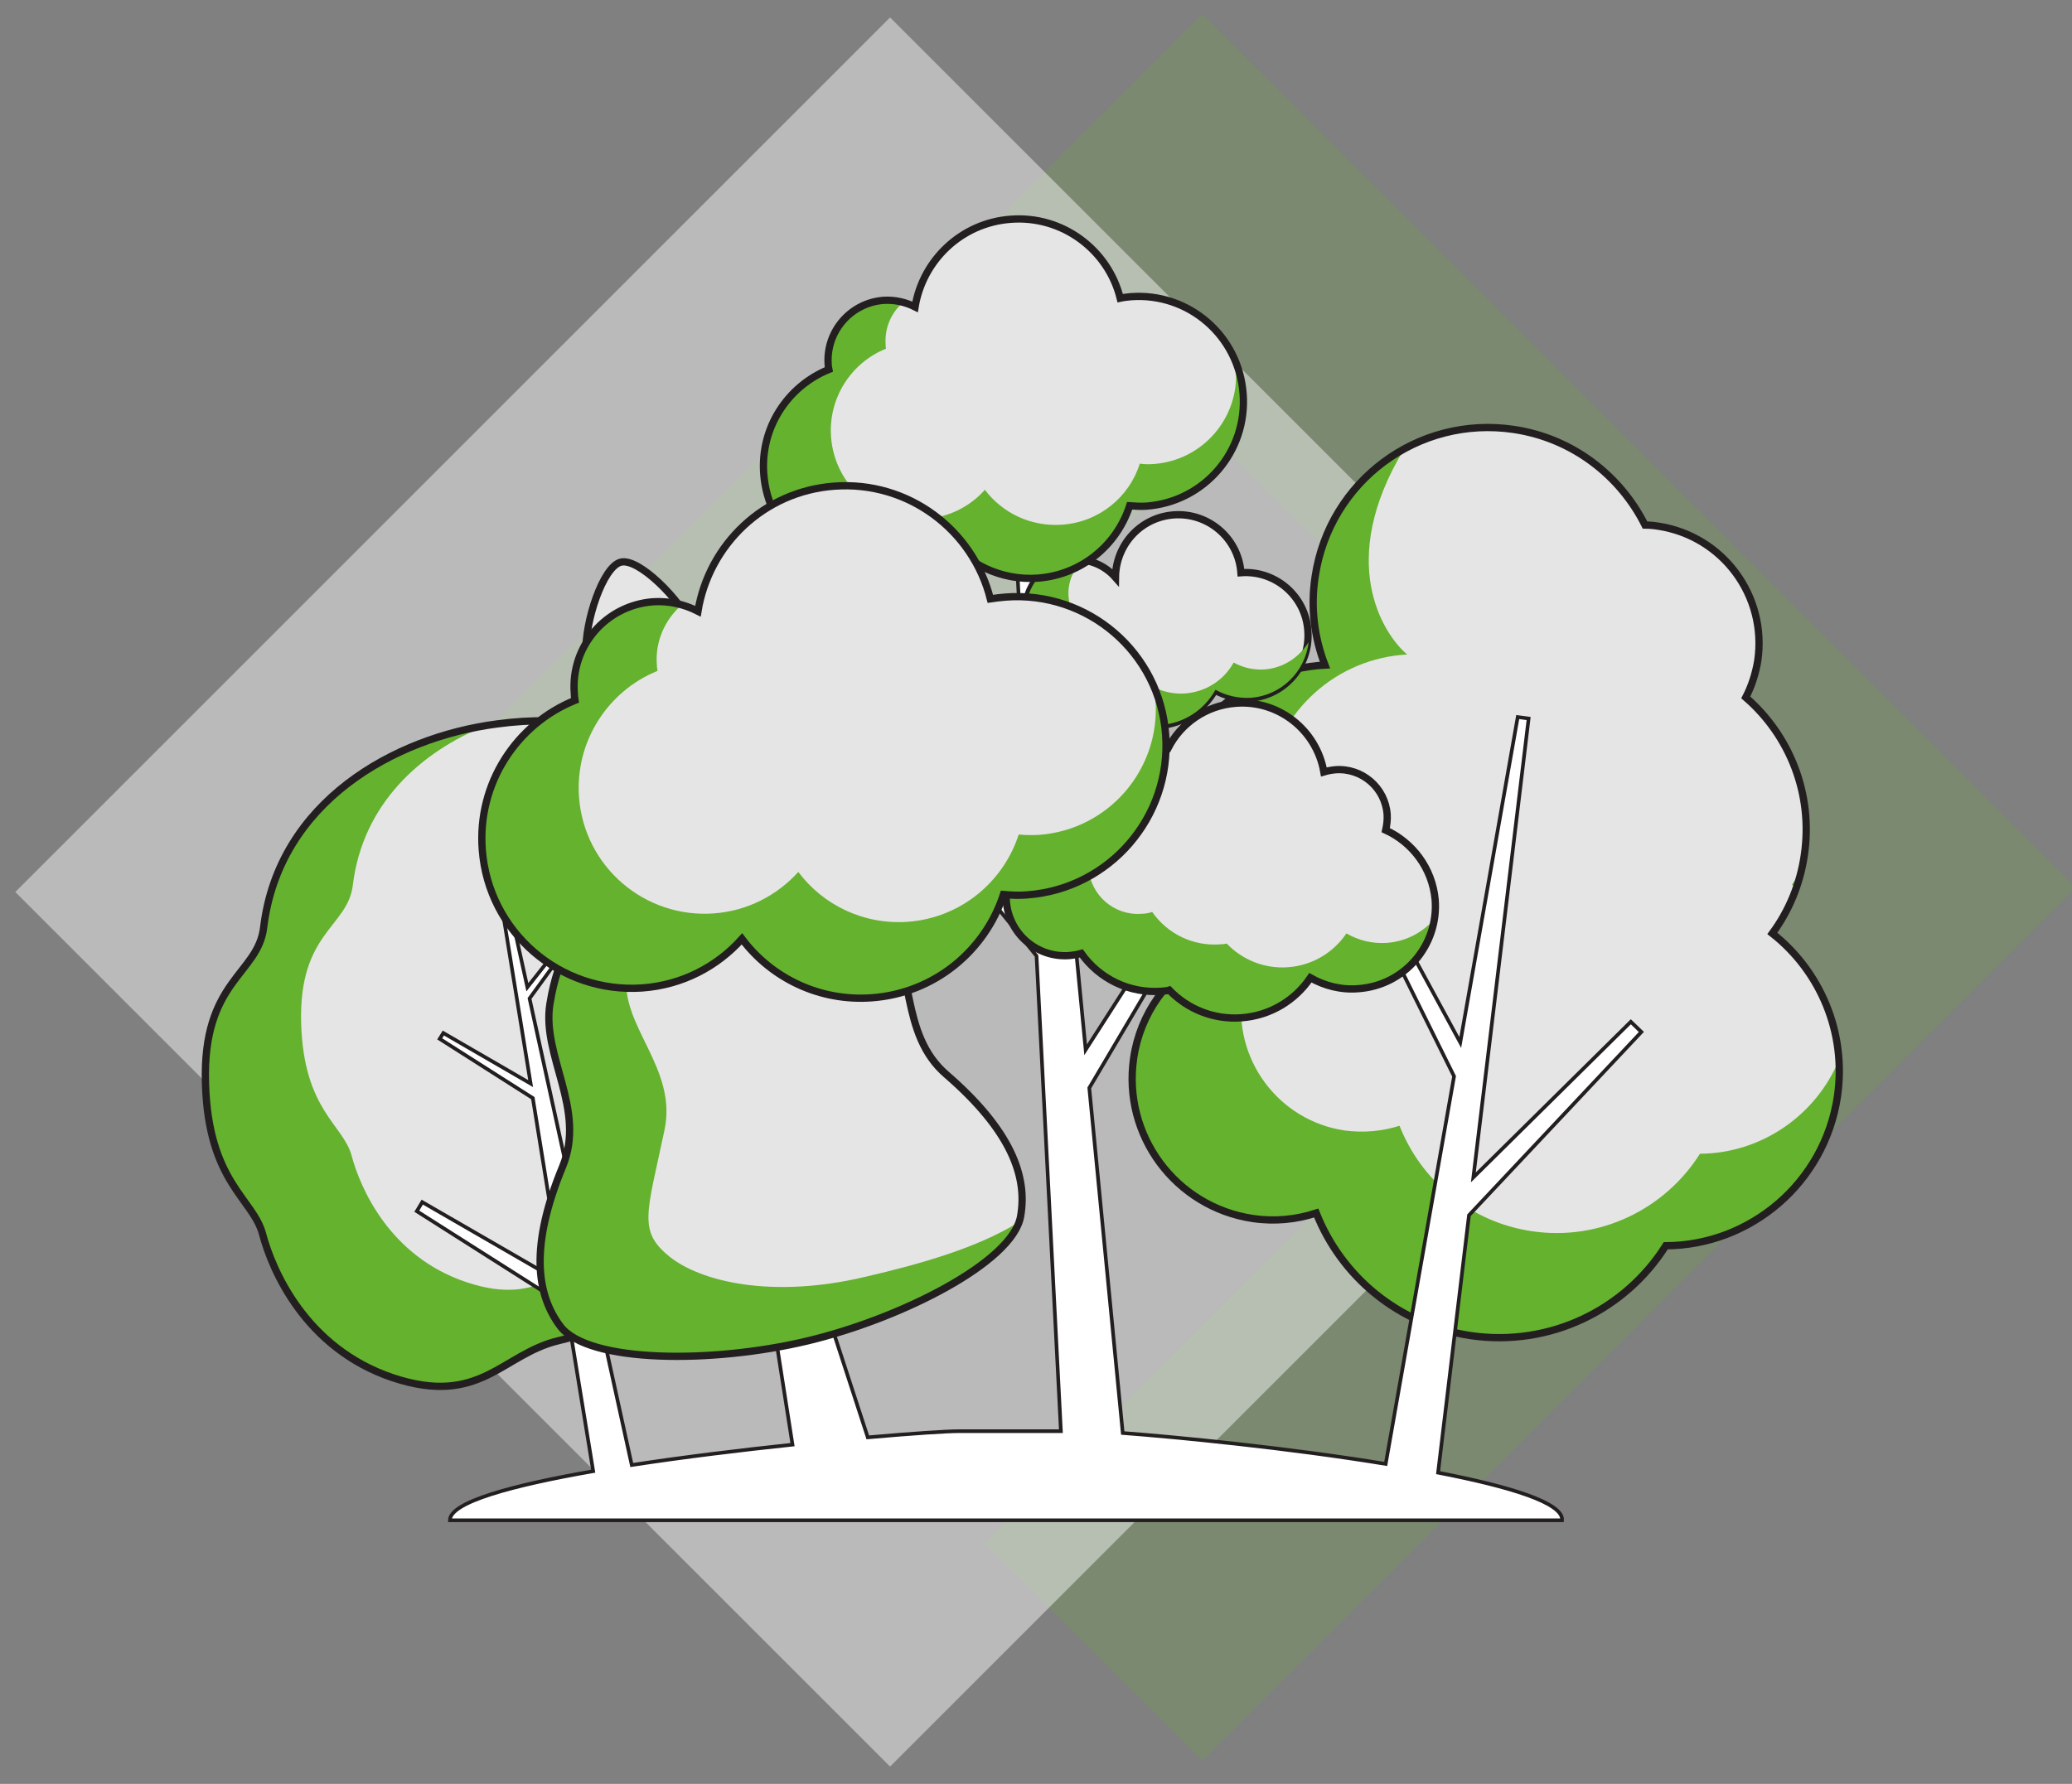
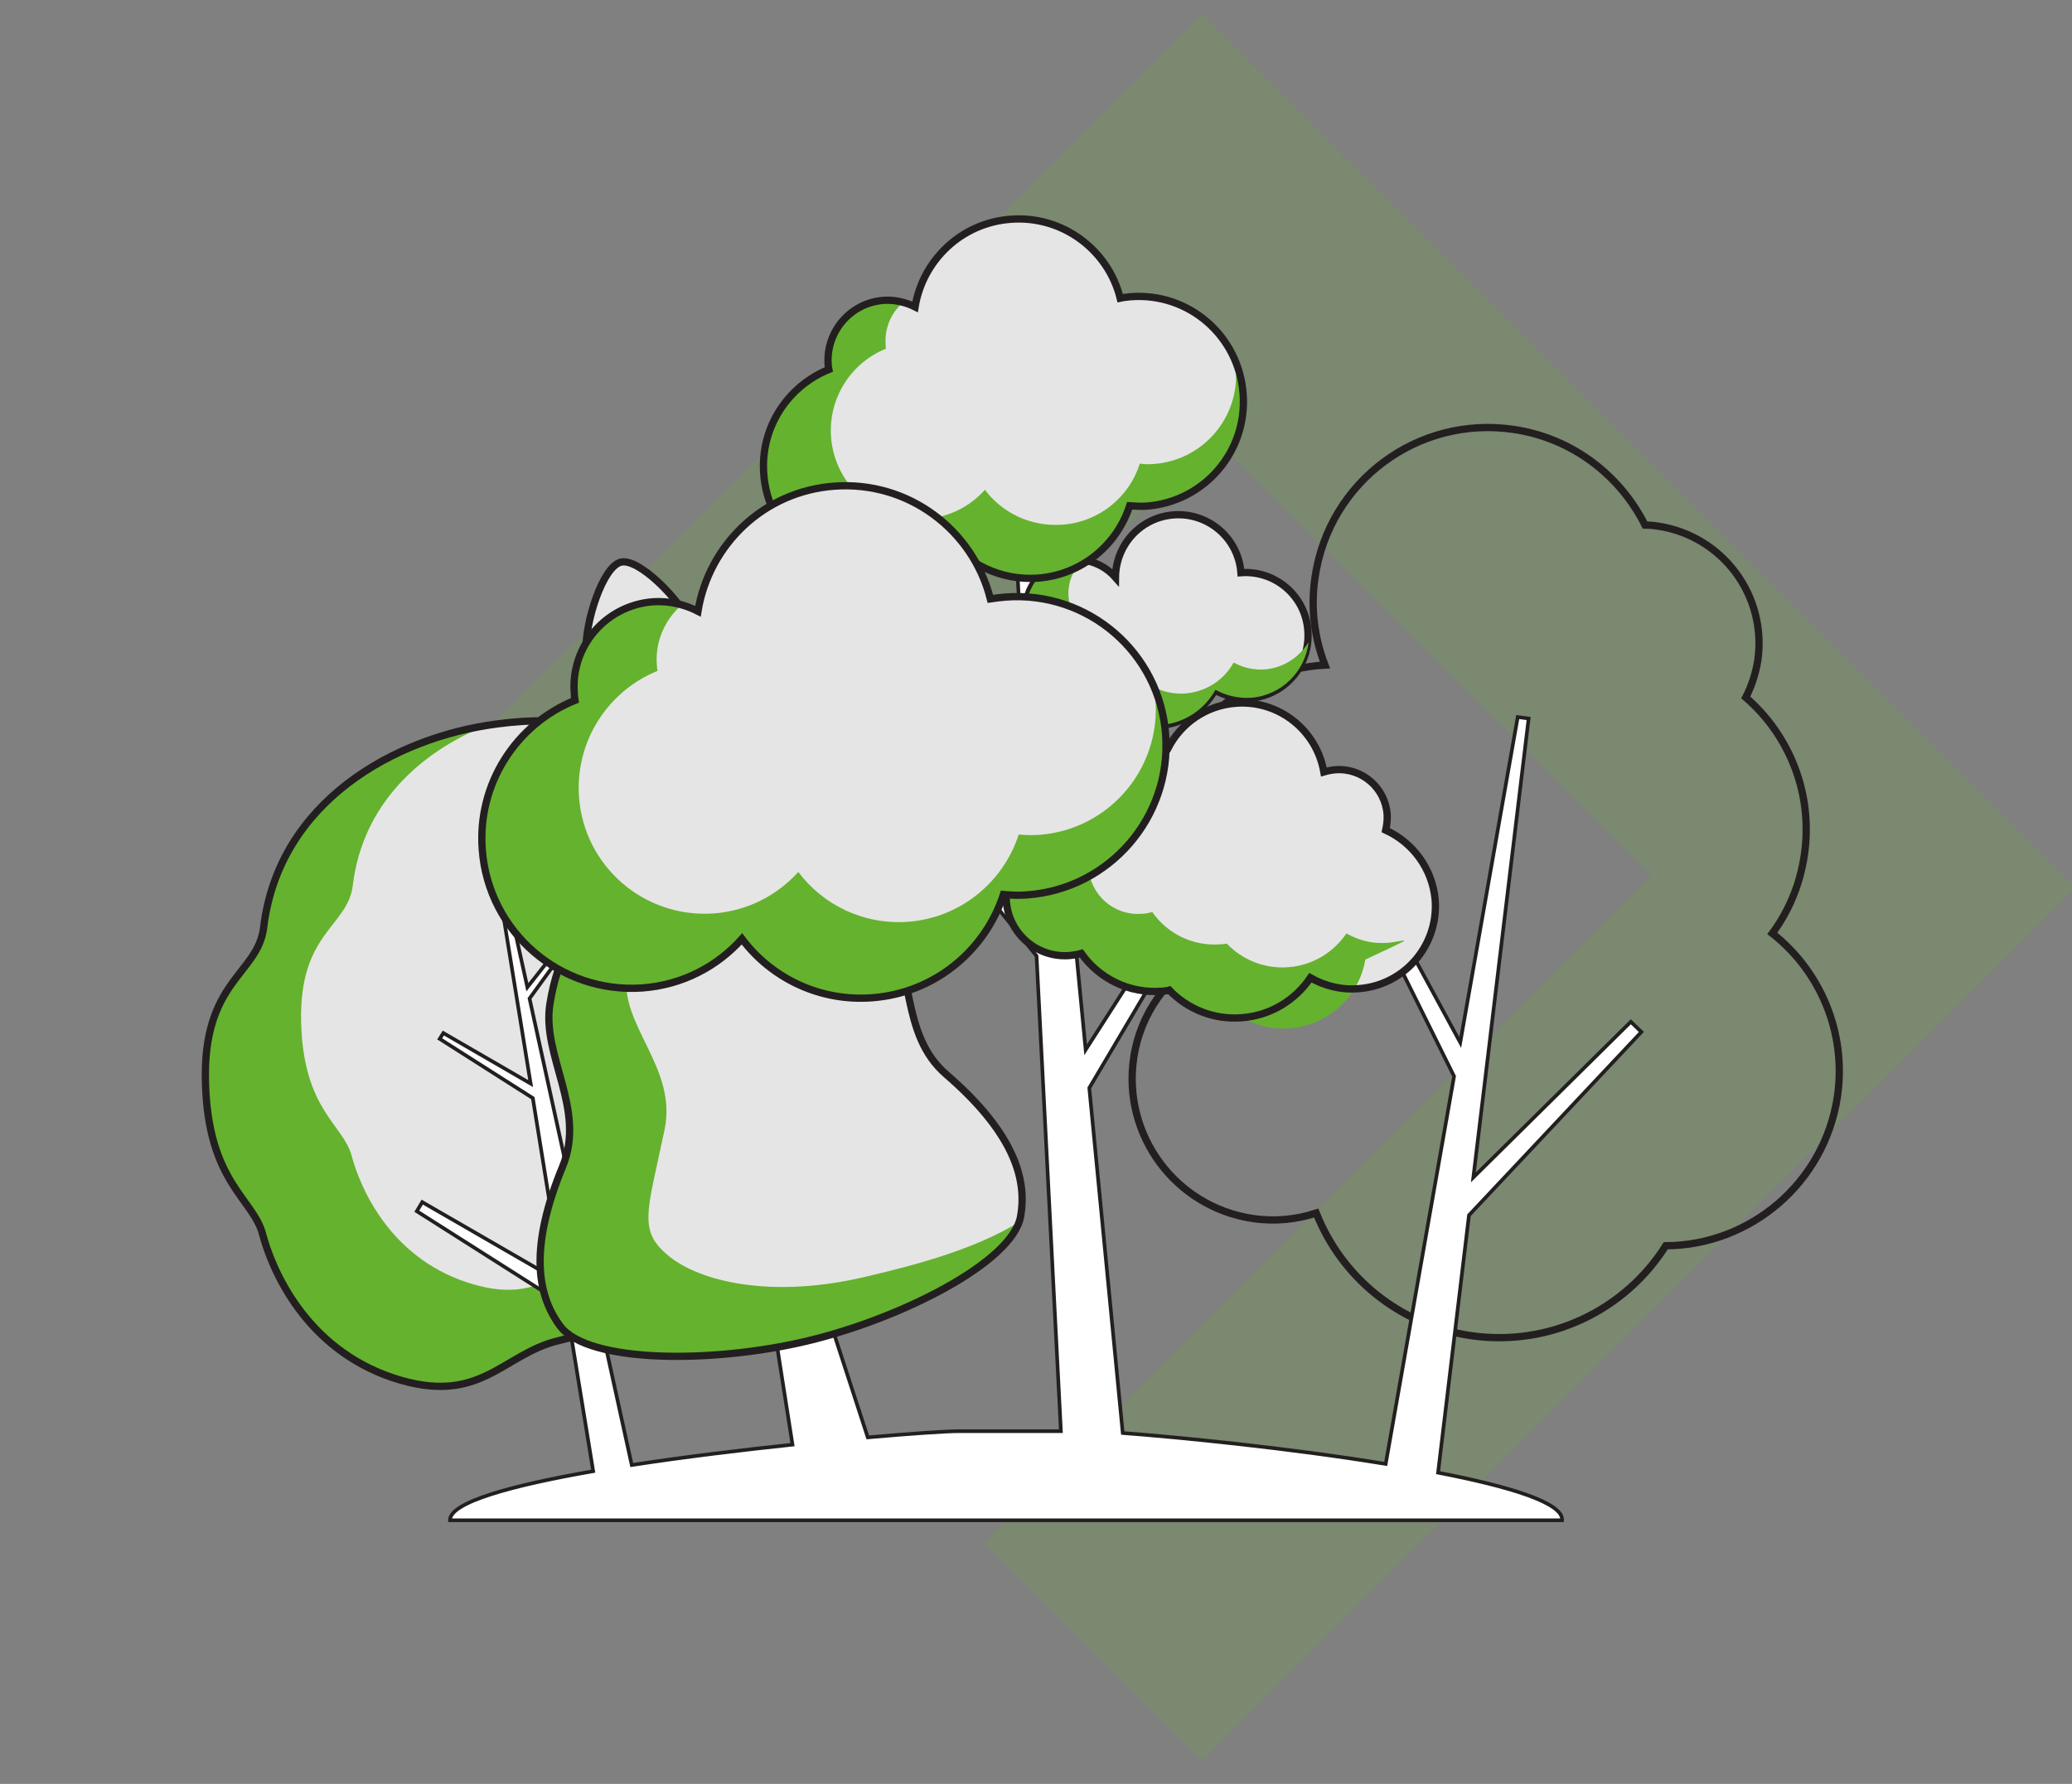
<svg xmlns="http://www.w3.org/2000/svg" id="Layer_1" x="0px" y="0px" viewBox="0 0 569.7 490.6" style="enable-background:new 0 0 569.7 490.6;" xml:space="preserve">
  <rect x="0" y="0" width="569.7" height="490.6" fill="#808080" stroke="none" />
  <style type="text/css"> .st0{opacity:0.2;fill:#65B22E;} .st1{opacity:0.55;fill:#E9E8E9;enable-background:new ;} .st2{fill:#E5E5E5;} .st3{fill:#65B22E;} .st4{fill:none;stroke:#231F20;stroke-width:2;stroke-miterlimit:10;} .st5{fill:#FFFFFF;stroke:#231F20;stroke-miterlimit:10;} </style>
  <polygon class="st0" points="150.5,304.1 334,120.7 454,240.7 270.6,424.2 330.6,484.2 570.7,244.1 330.6,3.9 90.5,244.1 " />
-   <rect x="74.7" y="75.2" transform="matrix(0.707 -0.707 0.707 0.707 -101.776 244.962)" class="st1" width="340.2" height="340.2" />
  <g>
    <path class="st2" d="M136.6,199.1c-28.2,3.7-59.9,21.4-64.1,55.9c-1.5,13-16.9,14.6-16,43c0.8,27.2,13.1,31.6,15.7,41.4 s11.7,31.4,35.8,39.5c24.1,8,30-6.5,45.6-10.2c15.6-3.8,19-5.9,35.6-4.9s27.7-6.9,32.6-15.6c4.8-8.7,3.9-11.5,11.1-18.1 c7.2-6.6,9.8-20.7,4.6-33.8c-5.2-13.2-11.7-14.4-7.9-28.9c3.7-14.5-15.4-47.2-29.8-49.4C182.9,215.3,176.9,193.7,136.6,199.1z" />
    <path class="st3" d="M238.3,309.6c-6.3,5.8-5.5,8.3-9.8,15.9c-4.3,7.7-14,14.7-28.7,13.8c-14.7-0.9-17.6,1-31.4,4.3 c-13.8,3.3-19,16.1-40.2,9S99,326.5,96.7,317.9c-2.3-8.7-13.2-12.5-13.9-36.5c-0.7-25,12.8-26.4,14.2-37.9 c2.7-22.4,18.6-36.7,36.7-44c-27.5,4.6-57.1,22.2-61.1,55.4C71,268,55.6,269.6,56.5,298c0.8,27.2,13.1,31.6,15.7,41.4 s11.7,31.4,35.8,39.5c24.1,8,30-6.5,45.6-10.2c15.6-3.8,19-5.9,35.6-4.9s27.7-6.9,32.6-15.6c4.8-8.7,3.9-11.5,11.1-18.1 c5.1-4.7,7.9-13.3,7.2-22.6C239.6,308.3,239,309,238.3,309.6z" />
    <path class="st4" d="M136.6,199.1c-28.2,3.7-59.9,21.4-64.1,55.9c-1.5,13-16.9,14.6-16,43c0.8,27.2,13.1,31.6,15.7,41.4 s11.7,31.4,35.8,39.5c24.1,8,30-6.5,45.6-10.2c15.6-3.8,19-5.9,35.6-4.9s27.7-6.9,32.6-15.6c4.8-8.7,3.9-11.5,11.1-18.1 c7.2-6.6,9.8-20.7,4.6-33.8c-5.2-13.2-11.7-14.4-7.9-28.9c3.7-14.5-15.4-47.2-29.8-49.4C182.9,215.3,176.9,193.7,136.6,199.1z" />
  </g>
-   <path class="st2" d="M505.2,301.6c2.6-17.7-4.8-34.6-17.9-44.9c4.5-6.1,7.6-13.4,8.8-21.5c2.5-16.9-4.1-33-16.1-43.4 c1.6-3.1,2.7-6.5,3.3-10.1c2.6-17.8-9.6-34.3-27.4-37c-1.2-0.2-2.4-0.3-3.6-0.3c-6.8-13.6-19.9-23.9-36.1-26.3 c-26.3-3.9-50.7,14.2-54.6,40.5c-1.3,8.5-0.2,16.8,2.7,24.3c-22.3,1.2-41.4,18-44.8,41c-2.2,14.6,2.5,28.7,11.6,39 c-10.1,5.7-17.6,15.8-19.4,28.1c-3.1,21.2,11.5,40.9,32.7,44.1c6.1,0.9,12,0.3,17.5-1.5c6.9,17.4,22.5,30.7,42.4,33.7 c21.9,3.2,42.6-7.1,53.7-24.7C481.2,342.5,501.6,325.4,505.2,301.6z" />
  <g>
    <path class="st3" d="M492.7,243.3c0.4,0.3,0.8,0.6,1.1,1c0.6-1.6,1.1-3.3,1.5-5C494.5,240.7,493.6,242.1,492.7,243.3z" />
-     <path class="st3" d="M463.5,146.8c-0.4-0.2-0.7-0.3-1.1-0.5c0.1,0.1,0.1,0.3,0.2,0.4C462.9,146.8,463.2,146.8,463.5,146.8z" />
-     <path class="st3" d="M467.4,317.3c-9.5,15.1-27.4,24.1-46.2,21.3c-17-2.5-30.5-14-36.4-29c-4.7,1.5-9.8,2-15.1,1.3 c-18.2-2.7-30.8-19.7-28.1-37.9c1.6-10.6,8-19.3,16.7-24.2c-7.8-8.8-11.9-21-10-33.6c2.9-19.8,19.4-34.2,38.6-35.2 c-6.7-5.7-19.5-25.6-0.9-56.4c-12.7,7-22.1,19.6-24.4,35.1c-1.3,8.5-0.2,16.8,2.7,24.3c-22.3,1.2-41.4,18-44.8,41 c-2.2,14.6,2.5,28.7,11.6,39c-10.1,5.7-17.6,15.8-19.4,28.1c-3.1,21.2,11.5,40.9,32.7,44.1c6.1,0.9,12,0.3,17.5-1.5 c6.9,17.4,22.5,30.7,42.4,33.7c21.9,3.2,42.6-7.1,53.7-24.7c23.4-0.1,43.8-17.2,47.3-41c0.5-3.5,0.6-7,0.4-10.4 C499.4,306.7,484.3,317.2,467.4,317.3z" />
  </g>
  <path class="st4" d="M505.2,301.6c2.6-17.7-4.8-34.6-17.9-44.9c4.5-6.1,7.6-13.4,8.8-21.5c2.5-16.9-4.1-33-16.1-43.4 c1.6-3.1,2.7-6.5,3.3-10.1c2.6-17.8-9.6-34.3-27.4-37c-1.2-0.2-2.4-0.3-3.6-0.3c-6.8-13.6-19.9-23.9-36.1-26.3 c-26.3-3.9-50.7,14.2-54.6,40.5c-1.3,8.5-0.2,16.8,2.7,24.3c-22.3,1.2-41.4,18-44.8,41c-2.2,14.6,2.5,28.7,11.6,39 c-10.1,5.7-17.6,15.8-19.4,28.1c-3.1,21.2,11.5,40.9,32.7,44.1c6.1,0.9,12,0.3,17.5-1.5c6.9,17.4,22.5,30.7,42.4,33.7 c21.9,3.2,42.6-7.1,53.7-24.7C481.2,342.5,501.6,325.4,505.2,301.6z" />
  <path class="st5" d="M395.4,405l8.5-70.8l47.4-50.4l-2.9-2.8l-43.3,42.8l15.2-126.2l-3-0.4l-15.8,89.5l-26.6-49l-3.2,1.6l28.1,56.7 L381,402.6c-26.8-4.4-57.6-7.4-72.3-8.5l-9.2-94.9l35.3-59.7l-3.4-2.1l-32.9,51.3l-5.4-55.9c7-2.8,12.4-8.5,14.9-15.6 c0.2-0.7,0.4-1.3,0.6-2c0.5-2.1,0.8-4.2,0.9-6.4c0-0.7,0-1.5-0.1-2.2c-0.5-6.1-3-11.6-6.8-15.8l19.1-32.3l-2.9-1.8l-19.7,30.8 c-3.2-2.4-6.9-4.1-10.9-4.9l-7.9-81.2l-3.4,0.3l2.5,48l-25.8-29.5l-1.9,1.6l28,34.5l1.3,25.9c-1.4,0.1-2.7,0.3-4,0.7 c0.1-1.1,0.1-2.1,0-3.2c-0.9-11.9-11.2-20.8-23.1-19.9c-5.5,0.4-10.3,2.8-13.9,6.5c-5.8-6.7-14.5-10.8-24-10.1 c-10.9,0.8-19.9,7.6-24.1,16.9c0,0,0,0,0,0.1c-0.3,0.6-0.5,1.3-0.8,1.9c0,0.1-0.1,0.2-0.1,0.2c-0.2,0.6-0.4,1.3-0.6,1.9 c0,0.1-0.1,0.2-0.1,0.3c-0.2,0.7-0.3,1.3-0.5,2c0,0.1,0,0.2,0,0.2c-0.1,0.7-0.2,1.4-0.3,2.1c-8.5,1.2-14.8,8.4-15,16.9 c0,0.6,0,1.1,0,1.7c0.2,2.8,1.1,5.4,2.5,7.7c0.2,0.3,0.4,0.6,0.6,1c-10.2,9-11.5,24.5-2.7,34.9c8.9,10.6,24.7,11.9,35.3,3 c0.1-0.1,0.2-0.2,0.3-0.3c0.4,0.6,0.8,1.2,1.2,1.8c4.6,6.3,11.4,10.9,19.2,12.5c2.8,0.6,5.8,0.8,8.9,0.6c0.7,0,1.3-0.1,2-0.2 c9.3-1.3,17.1-6.5,22.1-13.8c0.4-0.5,0.7-1.1,1-1.6c1.1,0.5,2.2,0.8,3.3,1.1c1.4,0.3,2.9,0.5,4.4,0.5l12.4,15.3l6.7,130.7h-28.1 c-3.2,0-12.5,0.6-25,1.7l-11.3-34.7l-14.6,3.5l5.2,33.2c-14.2,1.5-29.8,3.4-44.2,5.6l-15.6-71.1l25.7-35.4l-2.1-1.6l-24.8,31.4 l-11.3-51.6l14.6-20.1l-1.1-0.9L145,271.5l-4.3-19.5l-2.2,0.4l7.4,45.6l-24-13.9l-1,1.6l25.6,16.3l8.2,50.9l-38.6-22.3l-1.5,2.5 l41.1,26.1l7.4,45.4c-22.3,3.9-39.4,8.5-39.4,13.5l0,0h305.8l0,0C429.9,413.3,415,408.8,395.4,405z M278.9,246.7 c2-0.6,3.8-1.5,5.4-2.6l0.5,9.4L278.9,246.7z" />
  <path class="st2" d="M260.2,295.5c-12.9-11.1-8.5-29.7-17.1-41.4c-8.8-12.1-13.5-11.2-21.4-21.3c-7.1-9.1-1.8-25.9-9.3-35.7 c-11-14.2-15.1-10.4-21.8-24.5c-3.7-7.9-15-19.2-19.9-18s-9.9,16.3-9.6,25c0.5,15.6-5,14.1-8.3,31.7c-2.3,12.1,10,24.7,7.8,36.1 c-2.5,12.5-7,13.9-9.4,28.7c-2.3,14.3,10,28.9,3.5,44.7c-9,21.8-7.3,35.1-0.6,44c7.7,10.1,41.8,10.2,67.8,4s56.4-21.7,58.7-34.2 C282.6,323.6,278,310.9,260.2,295.5z" />
  <path class="st3" d="M238.1,351.1c-26,6.2-45.5,1.3-54-5.5c-8.8-7.1-6.2-11.9-1.4-34.8c3.7-17.3-12.6-28.9-10.3-43.2 c2.4-14.8,0.3-14.2,2.8-26.7c2.2-11.3-13.5-20.5-10.5-32.5c3.8-14.9-3.7-37.7-3.5-28.9c0.5,15.6-5,14.1-8.3,31.7 c-2.3,12.1,10,24.7,7.8,36.1c-2.5,12.5-7,13.9-9.4,28.7c-2.3,14.3,10,28.9,3.5,44.7c-9,21.8-7.3,35.1-0.6,44 c7.7,10.1,41.8,10.2,67.8,4c25-6,54-20.5,58.3-32.7C268.6,343.3,252.7,347.7,238.1,351.1z" />
  <path class="st2" d="M381,228.3c0.3-1.4,0.5-2.8,0.4-4.3c-0.5-7.3-6.9-12.9-14.3-12.3c-1.1,0.1-2.1,0.3-3.1,0.6 c-2-11.5-12.4-19.8-24.2-18.9c-8.2,0.6-15.1,5.5-18.6,12.3c-3.3-1.2-6.8-1.8-10.5-1.5c-13.8,1-24.1,13-23.1,26.8 c0,0.2,0,0.3,0.1,0.5c-6.8,2.3-11.6,8.9-11,16.4c0.7,8.9,8.4,15.5,17.2,14.9c1.2-0.1,2.3-0.3,3.4-0.6c4.9,6.9,13.1,11.1,22.2,10.4 c0.7-0.1,1.4-0.1,2-0.3c5,5.2,12.2,8.2,19.9,7.6c7.9-0.6,14.7-4.8,18.9-11c3.9,2.2,8.4,3.4,13.2,3c12.6-0.9,22.1-11.9,21.1-24.5 C393.8,238.8,388.4,231.7,381,228.3z" />
  <g>
-     <path class="st3" d="M381.4,259.3c-4.1,0.3-7.9-0.7-11.2-2.6c-3.5,5.2-9.3,8.8-16,9.3c-6.6,0.5-12.7-2.1-16.9-6.5 c-0.6,0.1-1.1,0.2-1.7,0.2c-7.7,0.6-14.7-3-18.8-8.9c-0.9,0.3-1.9,0.5-2.9,0.5c-7.5,0.6-14.1-5.1-14.6-12.6 c-0.5-6.4,3.5-12.1,9.4-14c0-0.1,0-0.3-0.1-0.4c-0.6-8.1,3.4-15.5,9.8-19.5c-2.5-0.6-5-0.9-7.7-0.7c-13.8,1-24.1,13-23.1,26.8 c0,0.2,0,0.3,0.1,0.5c-6.8,2.3-11.6,8.9-11,16.4c0.7,8.9,8.4,15.5,17.2,14.9c1.2-0.1,2.3-0.3,3.4-0.6c4.9,6.9,13.1,11.1,22.2,10.4 c0.7-0.1,1.4-0.1,2-0.3c5,5.2,12.2,8.2,19.9,7.6c7.9-0.6,14.7-4.8,18.9-11c3.9,2.2,8.4,3.4,13.2,3c10.7-0.8,19.1-8.8,20.8-18.9 C390.9,256.6,386.5,258.9,381.4,259.3z" />
+     <path class="st3" d="M381.4,259.3c-4.1,0.3-7.9-0.7-11.2-2.6c-3.5,5.2-9.3,8.8-16,9.3c-6.6,0.5-12.7-2.1-16.9-6.5 c-0.6,0.1-1.1,0.2-1.7,0.2c-7.7,0.6-14.7-3-18.8-8.9c-0.9,0.3-1.9,0.5-2.9,0.5c-7.5,0.6-14.1-5.1-14.6-12.6 c-0.5-6.4,3.5-12.1,9.4-14c0-0.1,0-0.3-0.1-0.4c-0.6-8.1,3.4-15.5,9.8-19.5c-2.5-0.6-5-0.9-7.7-0.7c-13.8,1-24.1,13-23.1,26.8 c0,0.2,0,0.3,0.1,0.5c-6.8,2.3-11.6,8.9-11,16.4c0.7,8.9,8.4,15.5,17.2,14.9c1.2-0.1,2.3-0.3,3.4-0.6c4.9,6.9,13.1,11.1,22.2,10.4 c0.7-0.1,1.4-0.1,2-0.3c5,5.2,12.2,8.2,19.9,7.6c3.9,2.2,8.4,3.4,13.2,3c10.7-0.8,19.1-8.8,20.8-18.9 C390.9,256.6,386.5,258.9,381.4,259.3z" />
  </g>
  <path class="st2" d="M341.2,157.5c-0.7-9.5-9-16.6-18.5-15.9c-9.1,0.7-15.9,8.2-16,17.2c-2.8-3.2-7.1-5.2-11.7-4.8 c-7.8,0.6-13.6,7.3-13,15.1s7.3,13.6,15.1,13c0.5,0,1.1-0.1,1.6-0.2c0,0.1,0,0.1,0,0.2c0.8,10.4,9.8,18.2,20.2,17.4 c6.6-0.5,12.1-4.3,15.1-9.7c2.9,1.6,6.2,2.4,9.7,2.2c9.5-0.7,16.6-9,15.9-18.5C359,164,350.7,156.8,341.2,157.5z" />
  <path class="st4" d="M381,228.3c0.3-1.4,0.5-2.8,0.4-4.3c-0.5-7.3-6.9-12.9-14.3-12.3c-1.1,0.1-2.1,0.3-3.1,0.6 c-2-11.5-12.4-19.8-24.2-18.9c-8.2,0.6-15.1,5.5-18.6,12.3c-3.3-1.2-6.8-1.8-10.5-1.5c-13.8,1-24.1,13-23.1,26.8 c0,0.2,0,0.3,0.1,0.5c-6.8,2.3-11.6,8.9-11,16.4c0.7,8.9,8.4,15.5,17.2,14.9c1.2-0.1,2.3-0.3,3.4-0.6c4.9,6.9,13.1,11.1,22.2,10.4 c0.7-0.1,1.4-0.1,2-0.3c5,5.2,12.2,8.2,19.9,7.6c7.9-0.6,14.7-4.8,18.9-11c3.9,2.2,8.4,3.4,13.2,3c12.6-0.9,22.1-11.9,21.1-24.5 C393.8,238.8,388.4,231.7,381,228.3z" />
  <path class="st4" d="M341.2,157.5c-0.7-9.5-9-16.6-18.5-15.9c-9.1,0.7-15.9,8.2-16,17.2c-2.8-3.2-7.1-5.2-11.7-4.8 c-7.8,0.6-13.6,7.3-13,15.1s7.3,13.6,15.1,13c0.5,0,1.1-0.1,1.6-0.2c0,0.1,0,0.1,0,0.2c0.8,10.4,9.8,18.2,20.2,17.4 c6.6-0.5,12.1-4.3,15.1-9.7c2.9,1.6,6.2,2.4,9.7,2.2c9.5-0.7,16.6-9,15.9-18.5C359,164,350.7,156.8,341.2,157.5z" />
  <g>
    <path class="st3" d="M347.7,184.1c-3.1,0.2-6-0.5-8.5-1.9c-2.6,4.7-7.4,8-13.2,8.5c-9.1,0.7-17-6.1-17.6-15.2c0-0.1,0-0.1,0-0.2 c-0.5,0.1-0.9,0.2-1.4,0.2c-6.8,0.5-12.7-4.6-13.2-11.4c-0.3-4,1.3-7.6,4.1-10.1c-0.9-0.1-1.8-0.2-2.7-0.1 c-7.8,0.6-13.6,7.3-13,15.1s7.3,13.6,15.1,13c0.5,0,1.1-0.1,1.6-0.2c0,0.1,0,0.1,0,0.2c0.8,10.4,9.8,18.2,20.2,17.4 c6.6-0.5,12.1-4.3,15.1-9.7c2.9,1.6,6.2,2.4,9.7,2.2c8.4-0.6,15-7.2,15.9-15.3C357.2,180.8,352.9,183.7,347.7,184.1z" />
  </g>
  <path class="st2" d="M310.9,81.6c-1,0.1-2,0.2-2.9,0.4c-3.3-13.3-15.9-22.8-30.1-21.7c-13.6,1-24.2,11.3-26.3,24.1 c-2.6-1.3-5.6-2-8.7-1.8c-9,0.7-15.8,8.5-15.2,17.6c0,0.5,0.1,0.9,0.2,1.4c-11.3,4.6-18.9,16-17.9,28.8c1.2,15.9,15,27.8,30.9,26.6 c7.7-0.6,14.5-4.1,19.3-9.4c5.7,7.5,15,12.1,25.1,11.4c12.1-0.9,21.8-9.1,25.3-19.9c1.5,0.1,3.1,0.2,4.6,0.1 c15.9-1.2,27.8-15,26.6-30.9C340.6,92.3,326.8,80.4,310.9,81.6z" />
  <path class="st3" d="M339.4,98.8c0.2,0.9,0.3,1.8,0.4,2.7c1,13.4-9.1,25.1-22.5,26.1c-1.3,0.1-2.6,0.1-3.9-0.1 c-2.9,9.2-11.2,16.1-21.4,16.8c-8.5,0.6-16.4-3.2-21.2-9.6c-4,4.5-9.7,7.5-16.2,8c-13.4,1-25.1-9.1-26.1-22.5 c-0.8-10.8,5.6-20.5,15.1-24.3c-0.1-0.4-0.1-0.8-0.1-1.2c-0.3-4.6,1.6-8.8,4.8-11.5c-1.7-0.5-3.6-0.7-5.5-0.6 c-9,0.7-15.8,8.5-15.2,17.6c0,0.5,0.1,0.9,0.2,1.4c-11.3,4.6-18.9,16-17.9,28.8c1.2,15.9,15,27.8,30.9,26.6 c7.7-0.6,14.5-4.1,19.3-9.4c5.7,7.5,15,12.1,25.1,11.4c12.1-0.9,21.8-9.1,25.3-19.9c1.5,0.1,3.1,0.2,4.6,0.1 c15.9-1.2,27.8-15,26.6-30.9C341.6,104.8,340.7,101.7,339.4,98.8z" />
  <path class="st4" d="M260.2,295.5c-12.9-11.1-8.5-29.7-17.1-41.4c-8.8-12.1-13.5-11.2-21.4-21.3c-7.1-9.1-1.8-25.9-9.3-35.7 c-11-14.2-15.1-10.4-21.8-24.5c-3.7-7.9-15-19.2-19.9-18s-9.9,16.3-9.6,25c0.5,15.6-5,14.1-8.3,31.7c-2.3,12.1,10,24.7,7.8,36.1 c-2.5,12.5-7,13.9-9.4,28.7c-2.3,14.3,10,28.9,3.5,44.7c-9,21.8-7.3,35.1-0.6,44c7.7,10.1,41.8,10.2,67.8,4s56.4-21.7,58.7-34.2 C282.6,323.6,278,310.9,260.2,295.5z" />
  <path class="st4" d="M310.9,81.6c-1,0.1-2,0.2-2.9,0.4c-3.3-13.3-15.9-22.8-30.1-21.7c-13.6,1-24.2,11.3-26.3,24.1 c-2.6-1.3-5.6-2-8.7-1.8c-9,0.7-15.8,8.5-15.2,17.6c0,0.5,0.1,0.9,0.2,1.4c-11.3,4.6-18.9,16-17.9,28.8c1.2,15.9,15,27.8,30.9,26.6 c7.7-0.6,14.5-4.1,19.3-9.4c5.7,7.5,15,12.1,25.1,11.4c12.1-0.9,21.8-9.1,25.3-19.9c1.5,0.1,3.1,0.2,4.6,0.1 c15.9-1.2,27.8-15,26.6-30.9C340.6,92.3,326.8,80.4,310.9,81.6z" />
  <path class="st2" d="M276.5,164.2c-1.4,0.1-2.8,0.3-4.2,0.5c-4.8-19-22.6-32.5-42.9-31c-19.4,1.4-34.5,16.1-37.5,34.4 c-3.7-1.9-8-2.9-12.4-2.6c-12.9,1-22.6,12.2-21.6,25.1c0,0.7,0.1,1.3,0.2,2c-16.1,6.5-26.9,22.9-25.5,41.1c1.7,22.6,21.4,39.6,44,38 c11-0.8,20.6-5.9,27.4-13.5c8.1,10.8,21.4,17.3,35.8,16.2c17.2-1.3,31.1-13,36.1-28.4c2.2,0.2,4.4,0.3,6.6,0.1 c22.6-1.7,39.6-21.4,38-44C318.9,179.5,299.2,162.5,276.5,164.2z" />
  <g>
    <path class="st3" d="M317.2,188.7c0.2,1.3,0.4,2.5,0.5,3.8c1.4,19.1-12.9,35.7-32,37.1c-1.9,0.1-3.7,0.1-5.6-0.1 c-4.2,13-15.9,22.9-30.4,24c-12.2,0.9-23.4-4.6-30.2-13.7c-5.8,6.4-13.9,10.7-23.2,11.4c-19.1,1.4-35.7-12.9-37.1-32 c-1.1-15.4,8-29.2,21.6-34.7c-0.1-0.5-0.2-1.1-0.2-1.7c-0.5-6.5,2.3-12.5,6.9-16.5c-2.5-0.7-5.1-1-7.8-0.8 c-12.9,1-22.6,12.2-21.6,25.1c0,0.7,0.1,1.3,0.2,2c-16.1,6.5-26.9,22.9-25.5,41.1c1.7,22.6,21.4,39.6,44,38 c11-0.8,20.6-5.9,27.4-13.5c8.1,10.8,21.4,17.3,35.8,16.2c17.2-1.3,31.1-13,36.1-28.4c2.2,0.2,4.4,0.3,6.6,0.1 c22.6-1.7,39.6-21.4,38-44C320.2,197.4,319,192.9,317.2,188.7z" />
  </g>
  <path class="st4" d="M276.5,164.2c-1.4,0.1-2.8,0.3-4.2,0.5c-4.8-19-22.6-32.5-42.9-31c-19.4,1.4-34.5,16.1-37.5,34.4 c-3.7-1.9-8-2.9-12.4-2.6c-12.9,1-22.6,12.2-21.6,25.1c0,0.7,0.1,1.3,0.2,2c-16.1,6.5-26.9,22.9-25.5,41.1c1.7,22.6,21.4,39.6,44,38 c11-0.8,20.6-5.9,27.4-13.5c8.1,10.8,21.4,17.3,35.8,16.2c17.2-1.3,31.1-13,36.1-28.4c2.2,0.2,4.4,0.3,6.6,0.1 c22.6-1.7,39.6-21.4,38-44C318.9,179.5,299.2,162.5,276.5,164.2z" />
</svg>